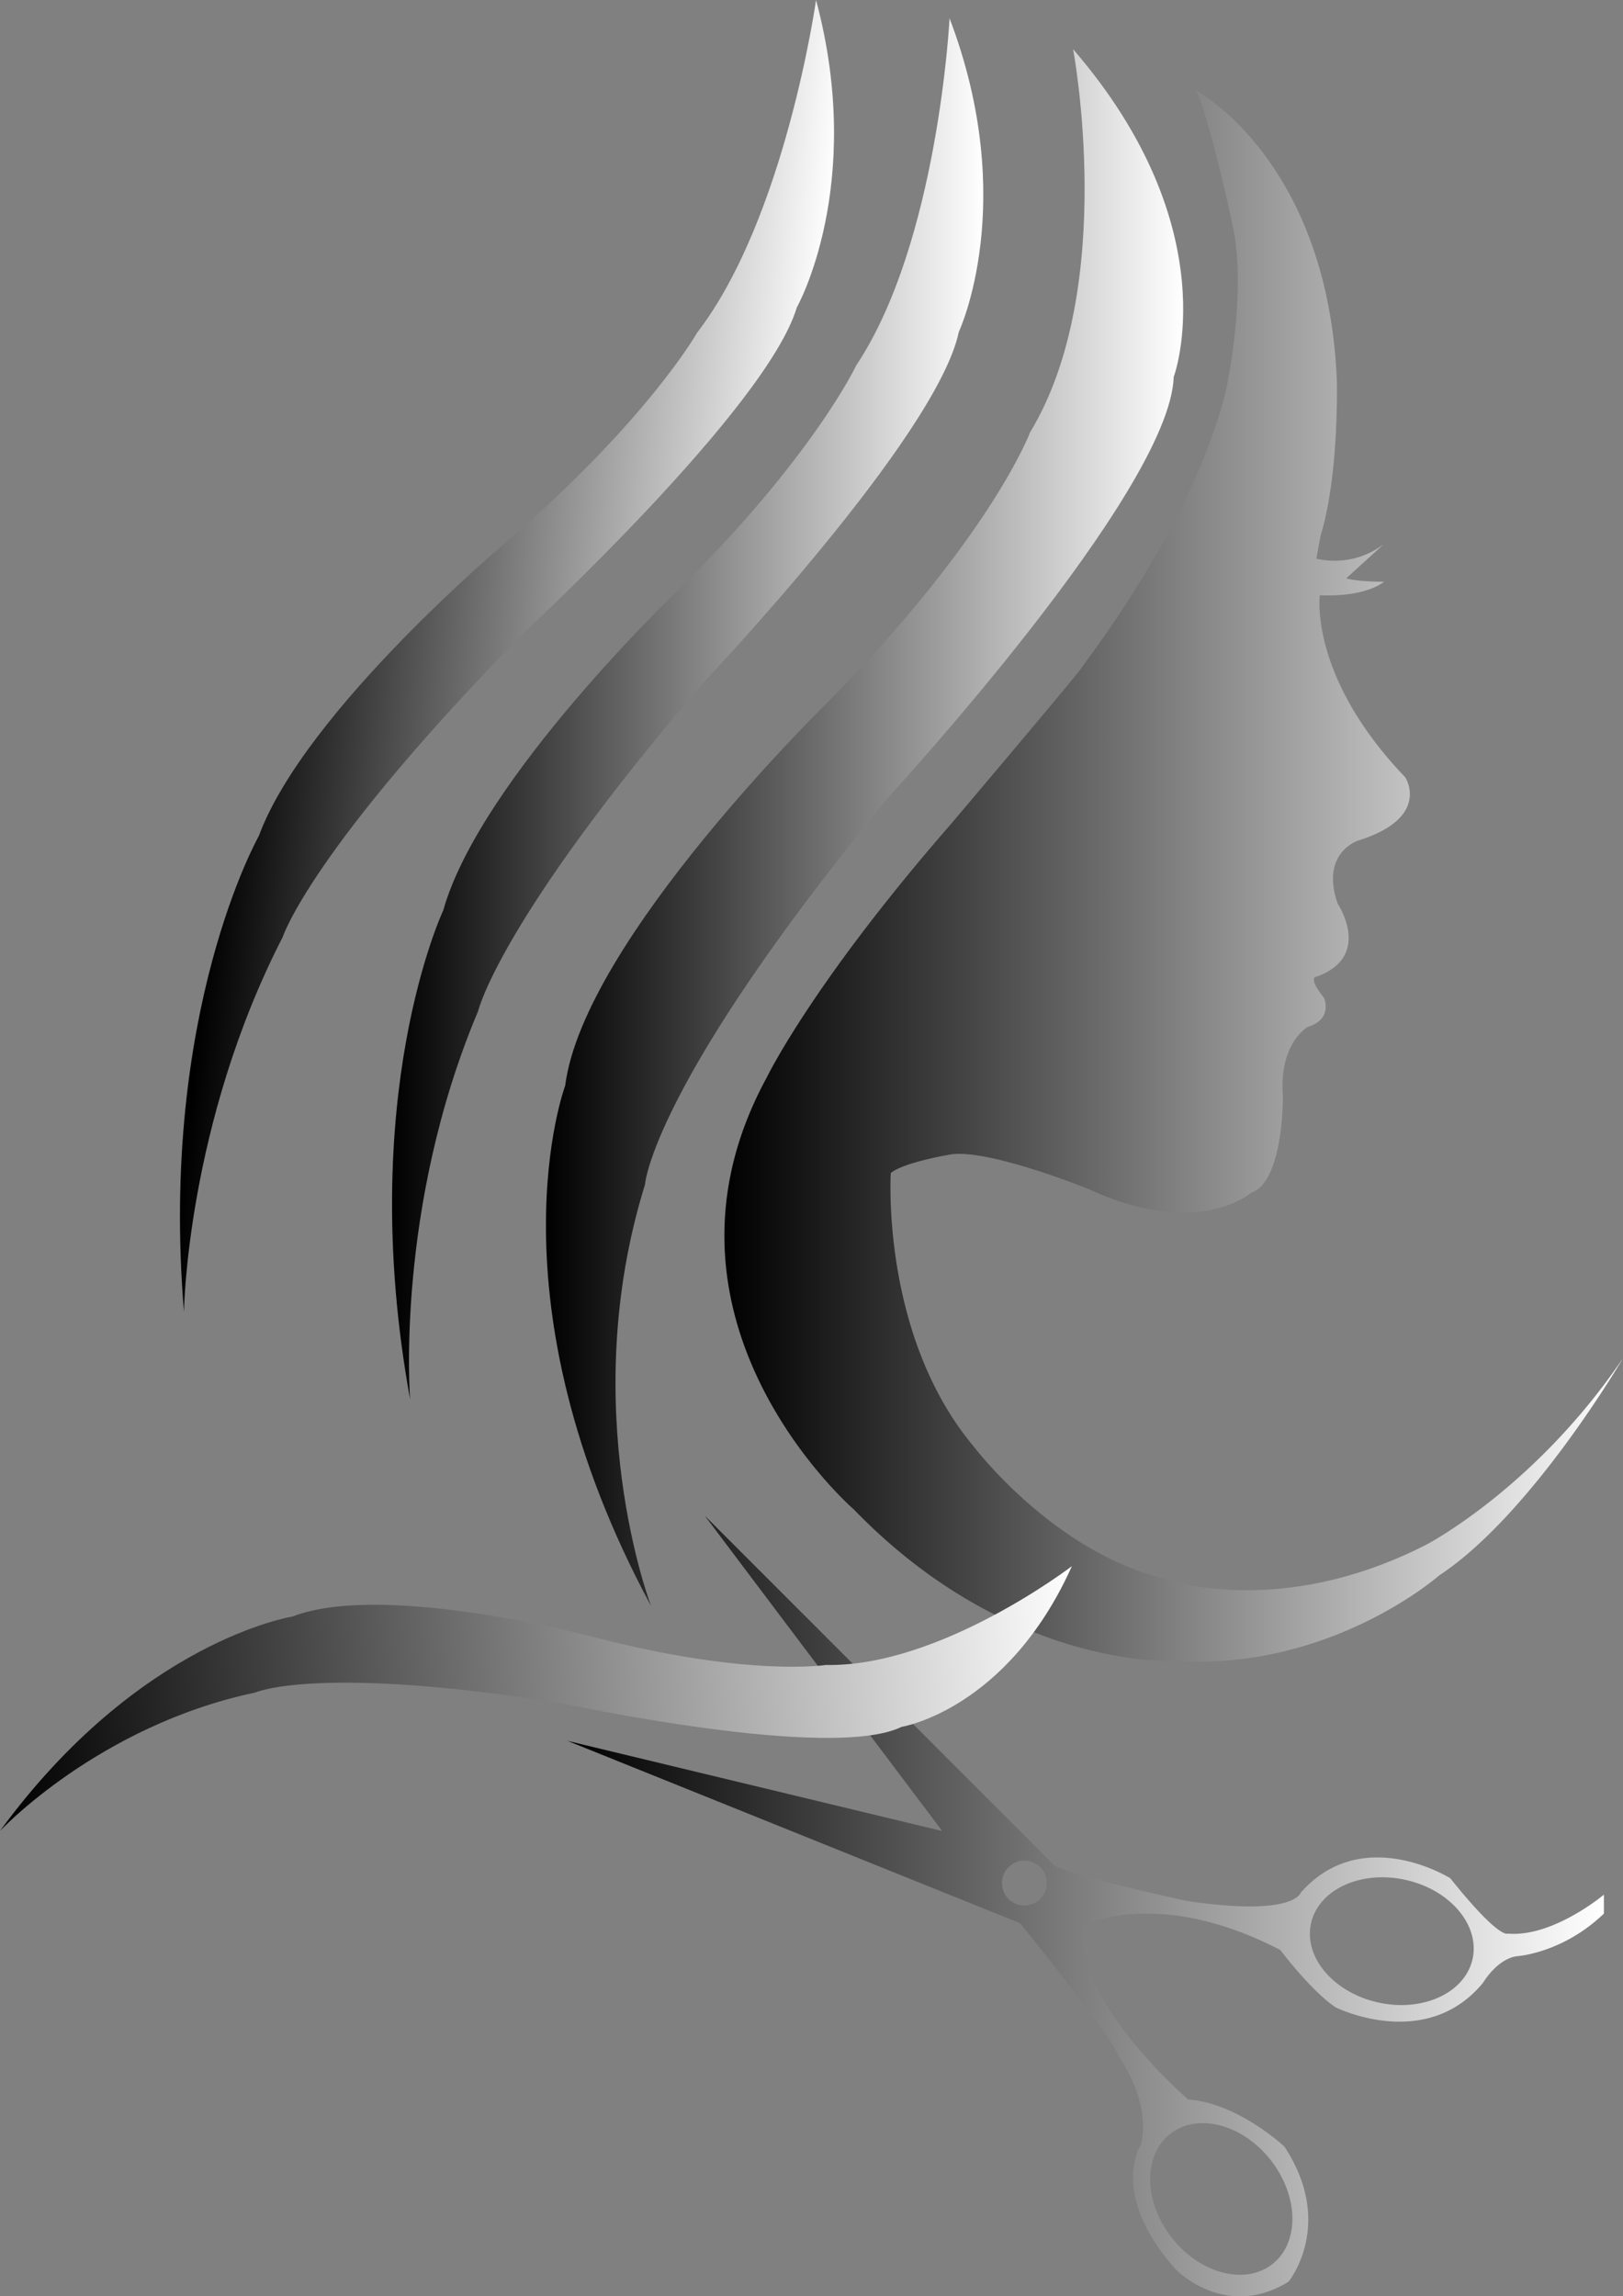
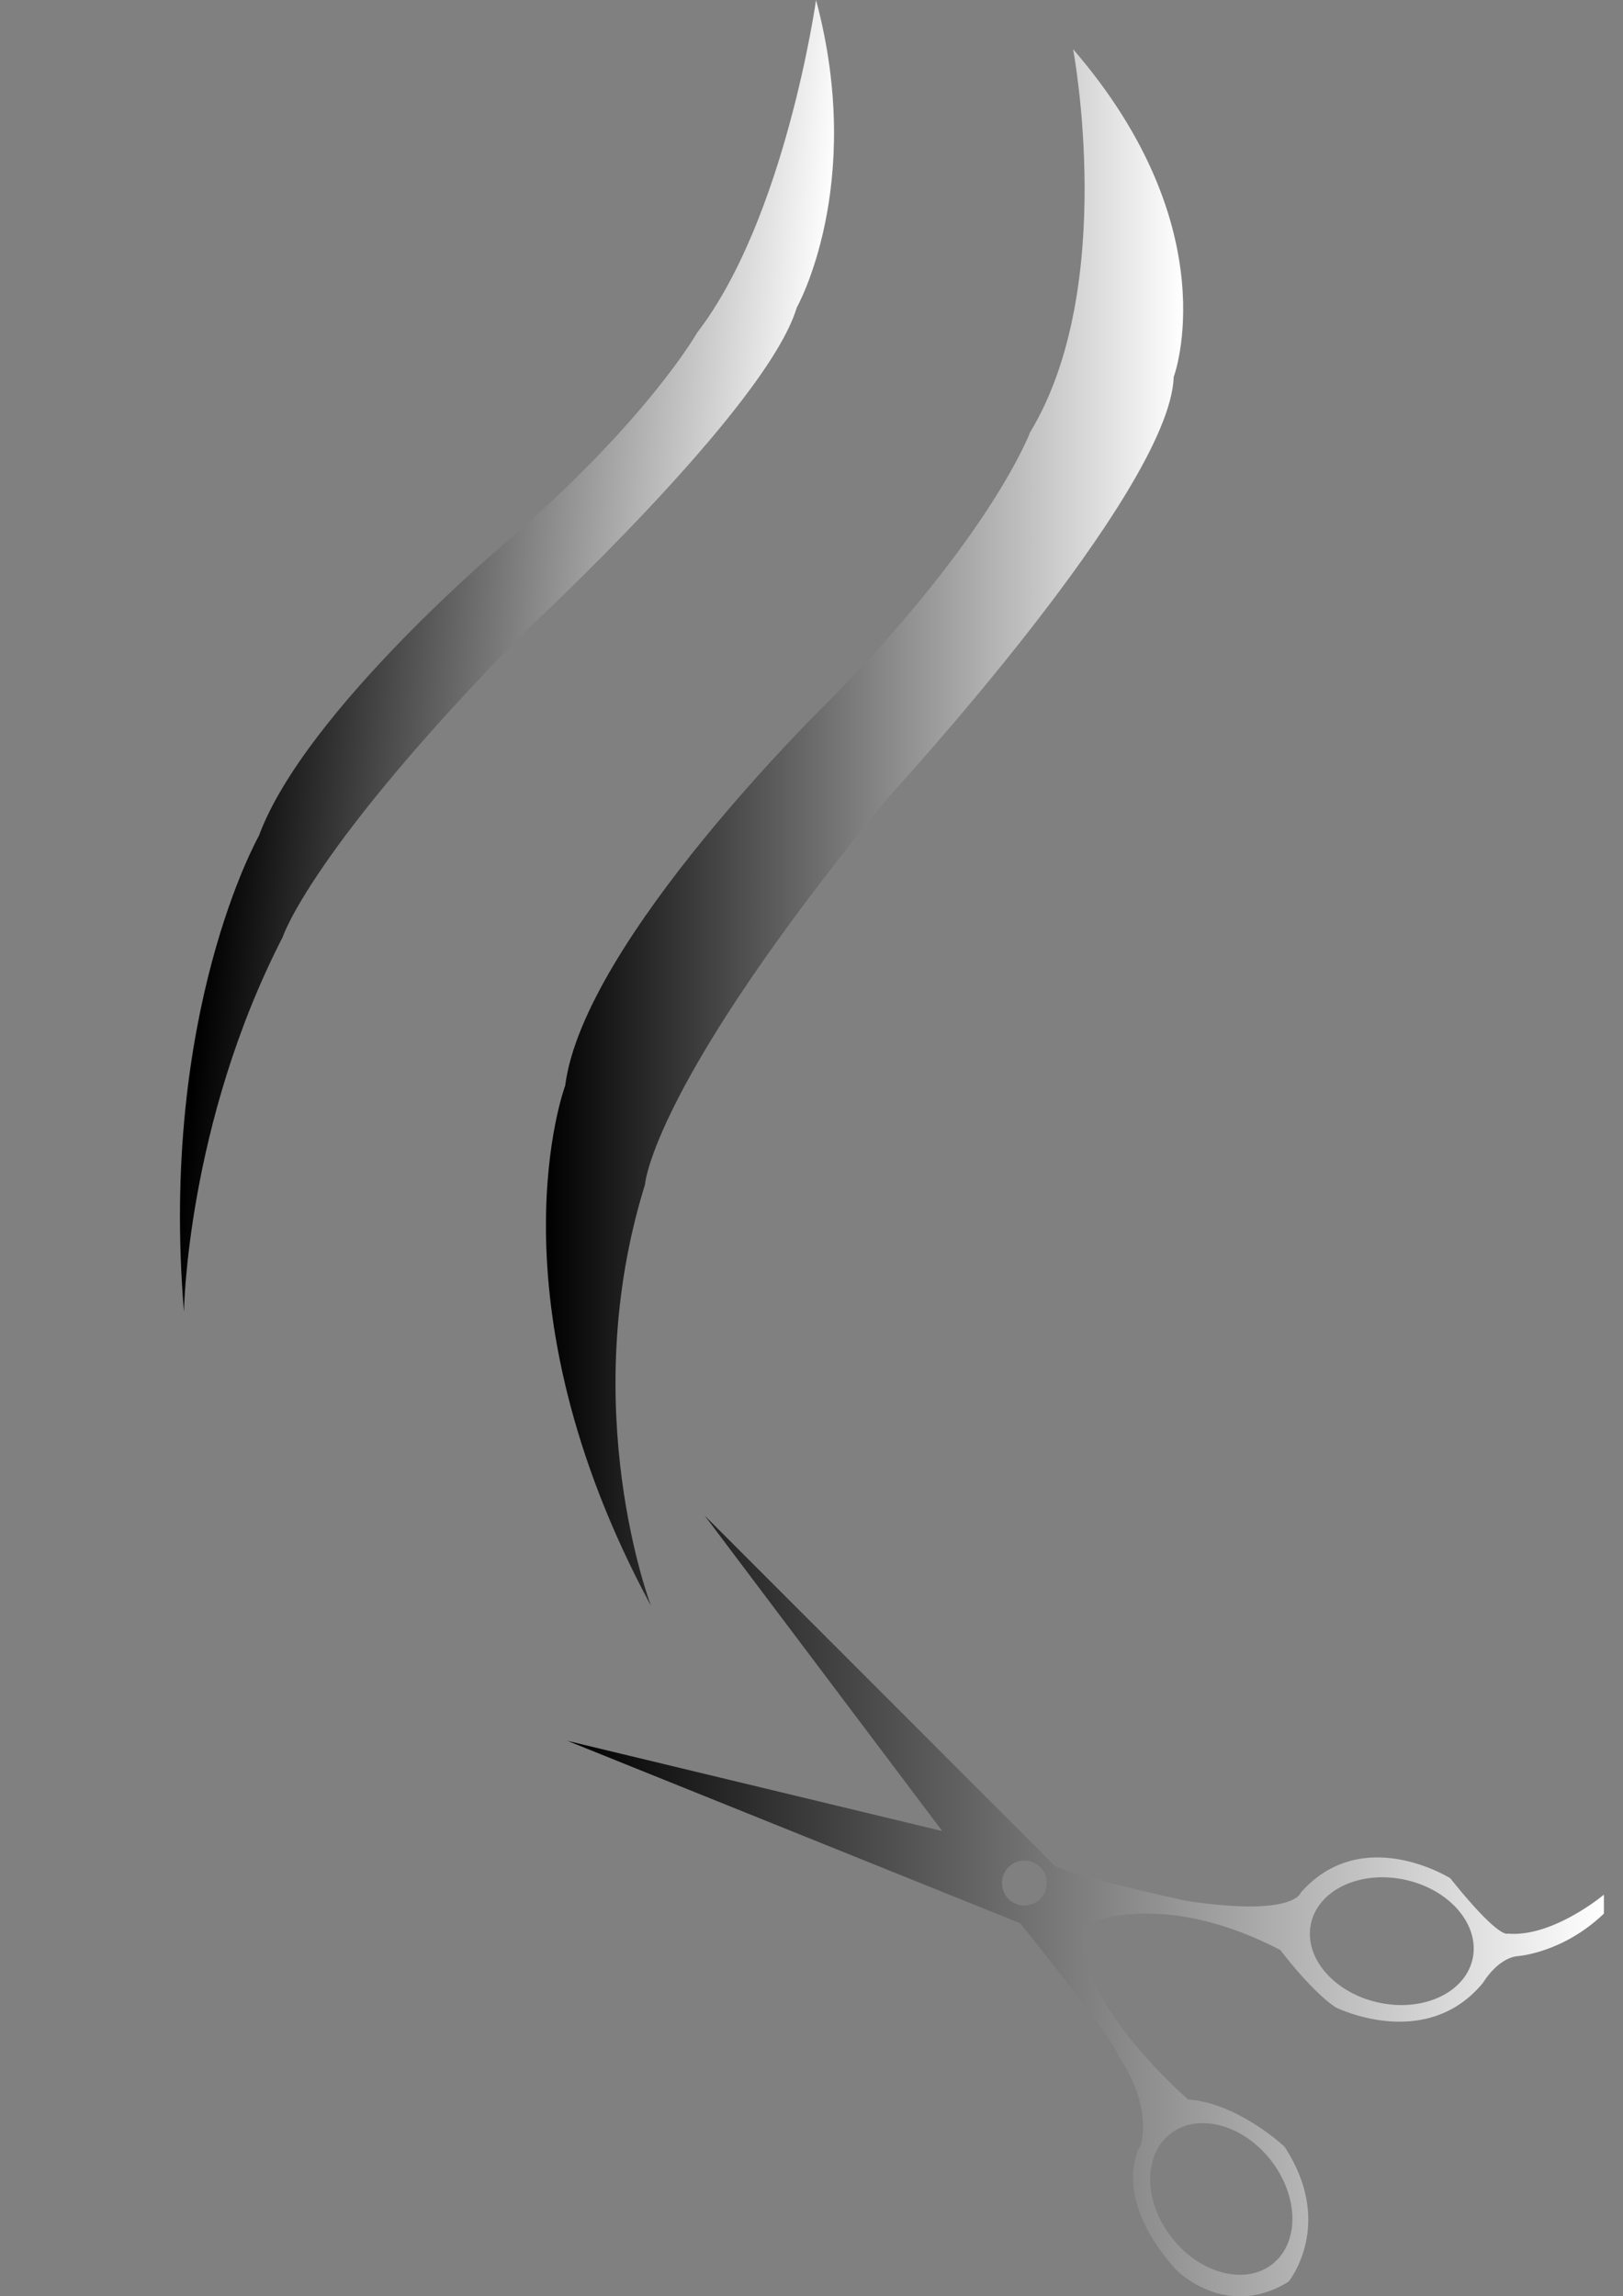
<svg xmlns="http://www.w3.org/2000/svg" xmlns:xlink="http://www.w3.org/1999/xlink" id="レイヤー_1" data-name="レイヤー 1" viewBox="0 0 718.08 1015.79">
  <rect x="0" y="0" width="718.08" height="1015.79" fill="#808080" stroke="none" />
  <defs>
    <style>.cls-1{fill:url(#新規グラデーションスウォッチ_1);}.cls-2{fill:url(#新規グラデーションスウォッチ_1-2);}.cls-3{fill:url(#新規グラデーションスウォッチ_1-3);}.cls-4{fill:url(#新規グラデーションスウォッチ_1-4);}.cls-5{fill:url(#新規グラデーションスウォッチ_1-5);}.cls-6{fill:url(#新規グラデーションスウォッチ_1-6);}</style>
    <linearGradient id="新規グラデーションスウォッチ_1" x1="215.56" y1="1081.46" x2="613.04" y2="1081.46" gradientTransform="matrix(-1, 0, 0, 1, 994.99, 0)" gradientUnits="userSpaceOnUse">
      <stop offset="0" stop-color="#fff" />
      <stop offset="1" />
    </linearGradient>
    <linearGradient id="新規グラデーションスウォッチ_1-2" x1="410.14" y1="1060.01" x2="692.09" y2="1060.01" xlink:href="#新規グラデーションスウォッチ_1" />
    <linearGradient id="新規グラデーションスウォッチ_1-3" x1="498.58" y1="1007.41" x2="760.18" y2="1007.41" xlink:href="#新規グラデーションスウォッチ_1" />
    <linearGradient id="新規グラデーションスウォッチ_1-4" x1="224.05" y1="1537.03" x2="682.57" y2="1537.03" xlink:href="#新規グラデーションスウォッチ_1" />
    <linearGradient id="新規グラデーションスウォッチ_1-5" x1="441.34" y1="1452.4" x2="1057.4" y2="1452.4" gradientTransform="matrix(-0.79, -0.07, 0.07, 0.88, 790.48, 211.55)" xlink:href="#新規グラデーションスウォッチ_1" />
    <linearGradient id="新規グラデーションスウォッチ_1-6" x1="565.71" y1="980.63" x2="827.31" y2="980.63" gradientTransform="matrix(-0.94, -0.07, -0.09, 0.98, 1030.36, 75.56)" xlink:href="#新規グラデーションスウォッチ_1" />
  </defs>
-   <path class="cls-1" d="M590.47,733.94s58.2,30.61,62.36,128.12c0,0,1.13,41.57-7.18,68.78l-1.89,10.21a35.93,35.93,0,0,0,29.85-6.43L657,949.74s4.16,1.51,16.63,1.51c0,0-7.18,6.81-28.34,6,0,0-4.91,35.9,37.79,80.5,0,0,11.72,17.76-20.78,28,0,0-17,5.29-9.07,28,0,0,15.49,23-9.08,32.12,0,0-4.91-.38,3,9.45,0,0,4.16,9.45-7.18,12.85,0,0-12.85,7.18-11,30.61,0,0,.38,37.8-14,42.71,0,0-23.43,20.79-71.8-1.51,0,0-42.71-17.39-60.47-15.5,0,0-21.17,3.4-27.22,8.32,0,0-4.53,71.8,36.66,120.94,0,0,34.4,45.73,83.15,58.2,0,0,50.64,19.27,117.16-14.74,0,0,48-24.94,86.93-82.39,0,0-40.44,69.16-81.26,96,0,0-48.38,42.7-117.92,37.79,0,0-72.56,3.78-141-66.9,0,0-97.13-83.9-38.55-191.23,0,0,20-41.58,81.64-112.25,0,0,56.31-66.52,57.82-69.16s48.38-62,63.5-121.7c0,0,9.82-44.6,3-74.08C606.72,793.27,596.51,746,590.47,733.94Z" transform="translate(-61.36 -693.92)" />
  <path class="cls-2" d="M536.13,715.67s19.94,105.11-19,169.45c0,0-17.21,46.21-89.71,119.61,0,0-107.83,105.12-116,169.45,0,0-35.34,94.25,38,230.17,0,0-33.52-87.26-2.71-186.35,0,0,2.71-43.82,107.83-171.58,0,0,124.47-135,126.12-185.77C580.7,860.65,605,795.41,536.13,715.67Z" transform="translate(-61.36 -693.92)" />
-   <path class="cls-3" d="M481.48,702s-5,99.08-41.29,153.56c0,0-19.05,40.43-78.58,99.21,0,0-87.86,83.69-104.14,141.88,0,0-39,82.42-14.66,216.28,0,0-6.82-84.3,30.08-171.72,0,0,9.25-40,99.21-144.83,0,0,103.75-109.19,113.49-155.67C485.59,840.66,512.49,783.58,481.48,702Z" transform="translate(-61.36 -693.92)" />
  <path class="cls-4" d="M478.25,1503.9,373.14,1364.35l155,155c11.78,5.44,58,15.41,58,15.41,48,7.25,50.74-3.63,50.74-3.63,27.19-30.81,66.15-6.34,66.15-6.34,21.75,27.19,25.37,24.47,25.37,24.47,19.94,1.81,42.59-17.22,42.59-17.22v8.37c-18.12,17.43-38.05,18.81-38.05,18.81-9.07.91-15.41,11.78-15.41,11.78-25.37,30.81-65.24,10.88-65.24,10.88-10.88-7.25-24.47-25.37-24.47-25.37-54.37-28.1-87-10.88-87-10.88-5.44,32.62,46.21,77,46.21,77,22.16,1.63,42.59,20.84,42.59,20.84,22.66,34.43,1.82,59.8,1.82,59.8-28.1,17.22-49.84-5.43-49.84-5.43-29.91-33.53-15.41-55.28-15.41-55.28,4.53-19.93-10-39-10-39-.9-6.35-43.49-58.9-43.49-58.9L312.43,1464Zm192.91,75.84c19.73,4.36,38.41-4.27,41.72-19.26s-10-30.67-29.75-35-38.41,4.27-41.72,19.26S651.42,1575.39,671.16,1579.74Zm-91.3,104.13c12.49,15.88,32.4,21.06,44.47,11.57s11.71-30.06-.78-46-32.41-21.06-44.48-11.57S567.36,1668,579.86,1683.87Zm-67.4-147.27a9.93,9.93,0,1,0-7.56-11.83A9.92,9.92,0,0,0,512.46,1536.6Z" transform="translate(-61.36 -693.92)" />
-   <path class="cls-5" d="M535.62,1386.71s-58.3,44.7-108.87,43.72c0,0-33.19,5.26-99-11.4,0,0-95.47-26.08-137.07-10,0,0-67.75,10.6-129.29,94.78,0,0,43.46-46.51,112.85-61.17,0,0,27.51-12.52,136,4.79,0,0,118.54,25.72,150,10.39C460.17,1457.82,507,1450.39,535.62,1386.71Z" transform="translate(-61.36 -693.92)" />
  <path class="cls-6" d="M422.41,693.92s-13.59,96.55-52.65,147.21c0,0-21.58,38.17-83,91.35,0,0-90.33,75.5-110.88,131.24,0,0-44.15,77.79-33.13,210.48,0,0,1.09-82.94,43.7-165.79,0,0,12.29-38.42,106.5-134.47,0,0,107.61-99.29,120.94-144C413.91,829.9,444.38,776,422.41,693.92Z" transform="translate(-61.36 -693.92)" />
</svg>